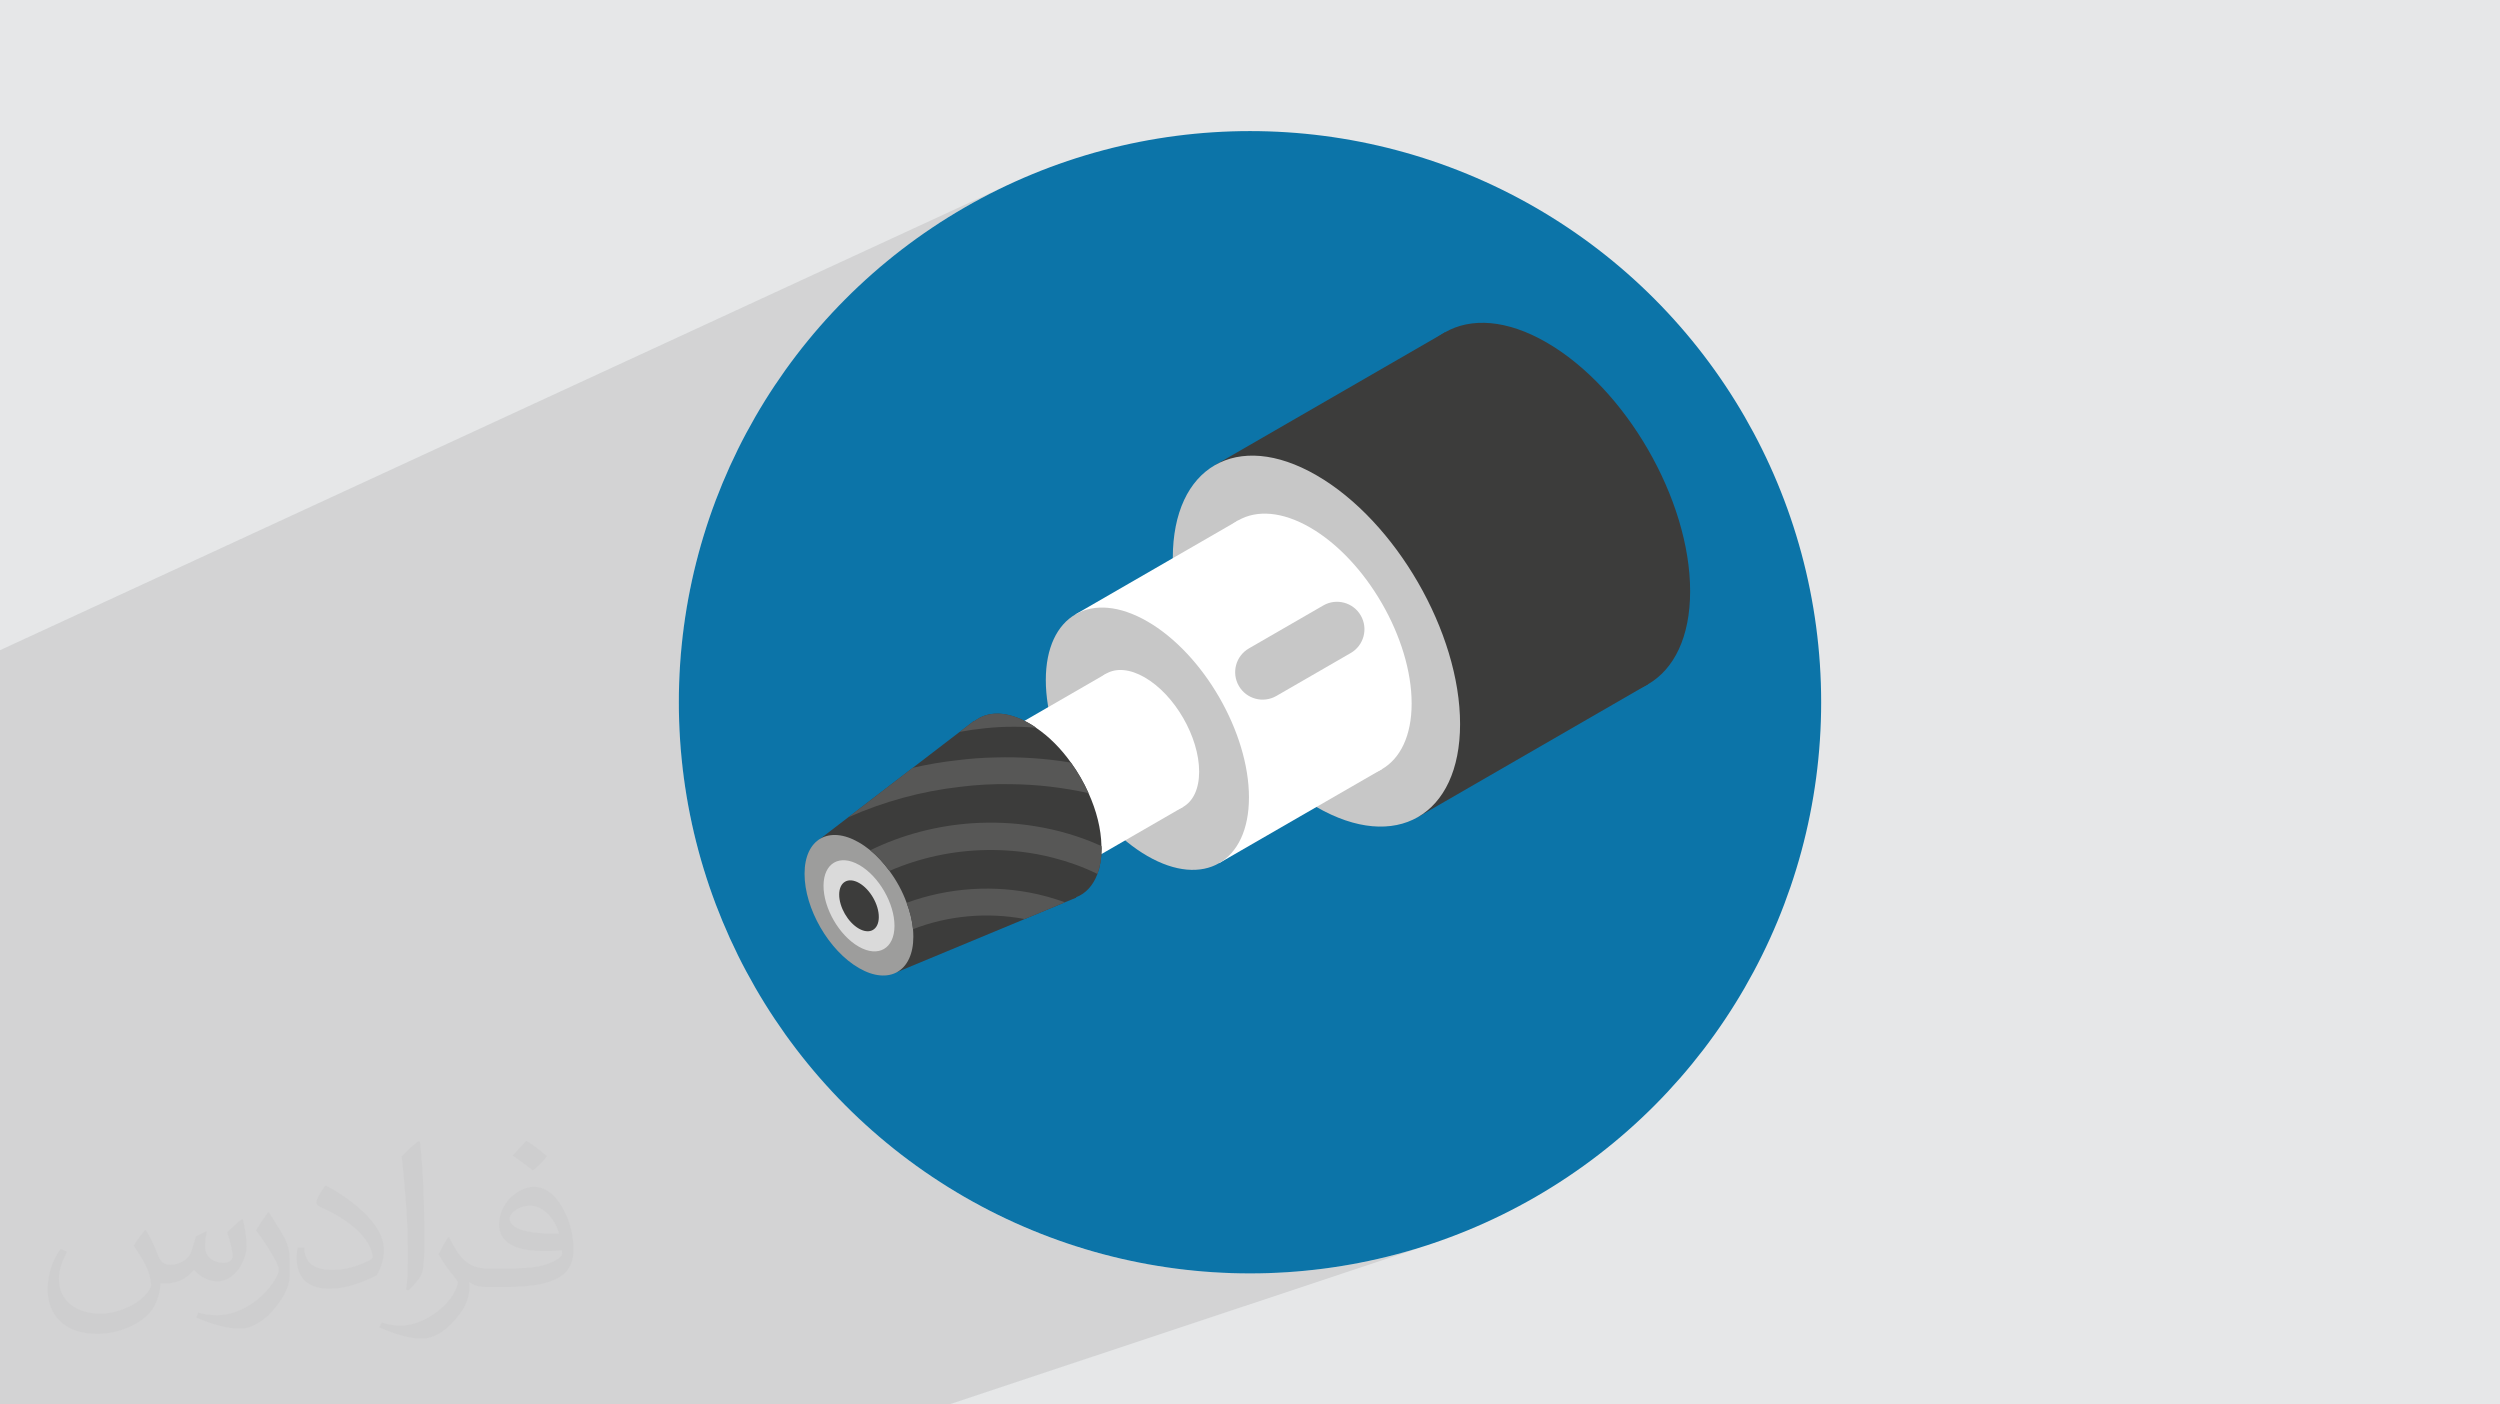
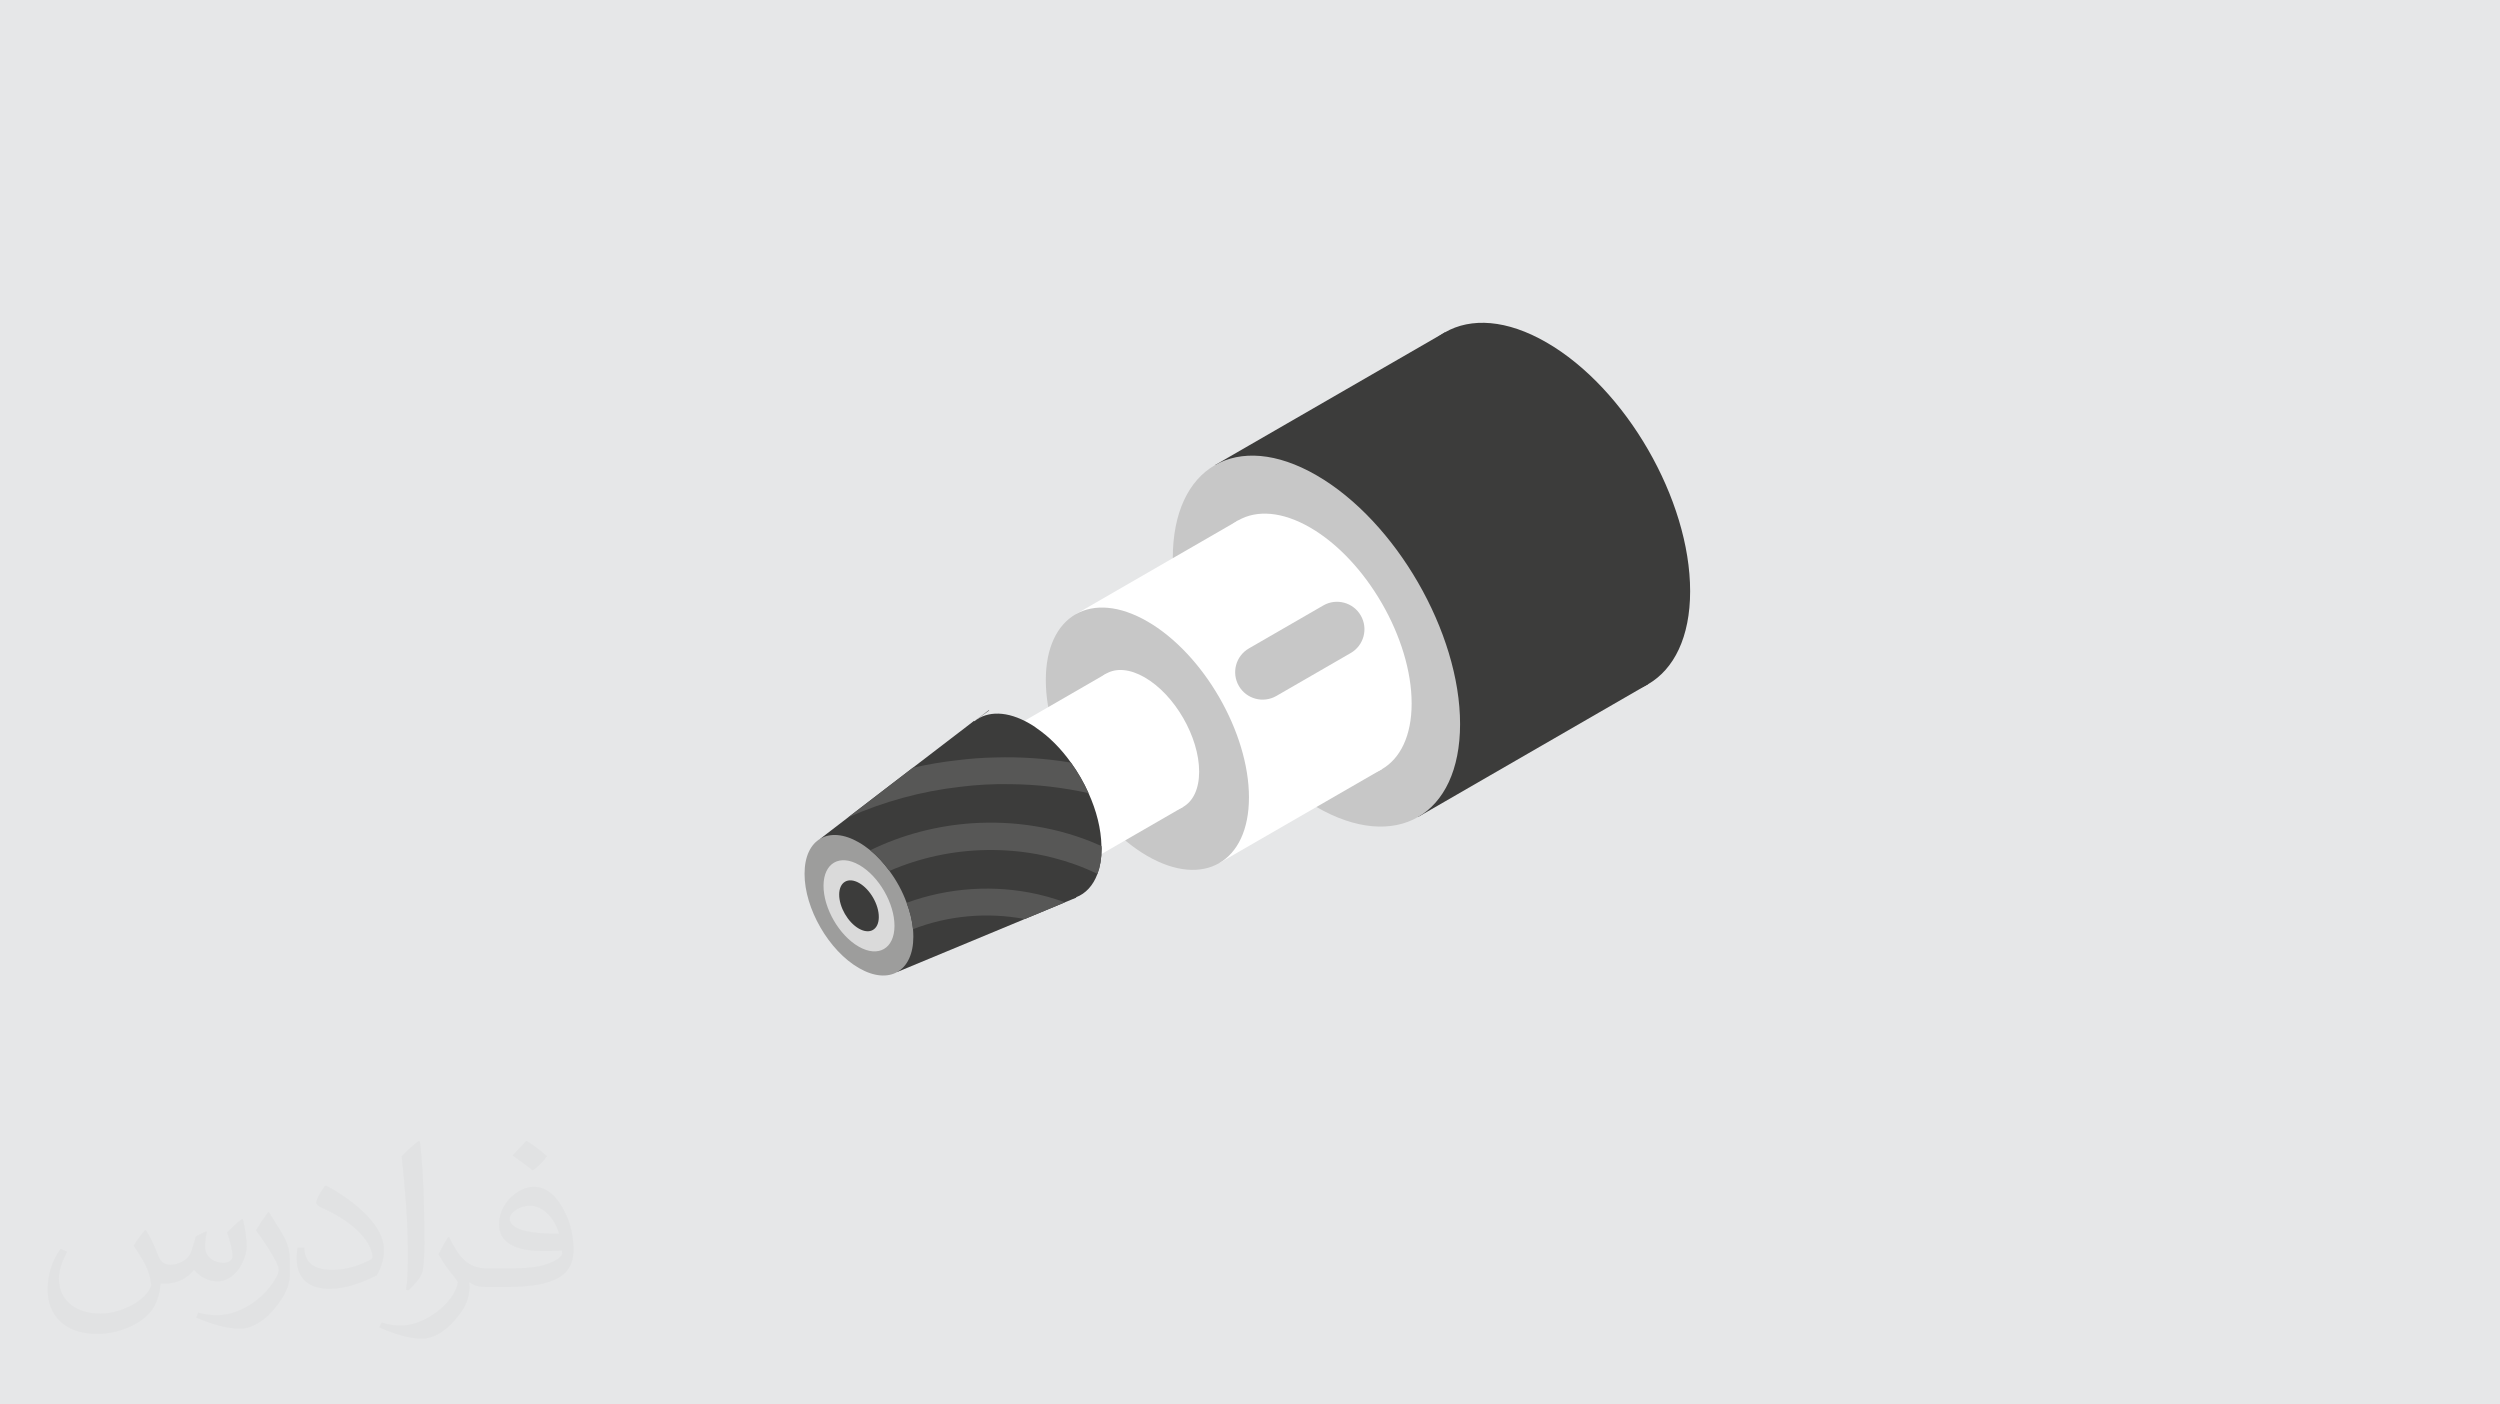
<svg xmlns="http://www.w3.org/2000/svg" xml:space="preserve" width="94.192mm" height="52.917mm" version="1.1" style="shape-rendering:geometricPrecision; text-rendering:geometricPrecision; image-rendering:optimizeQuality; fill-rule:evenodd; clip-rule:evenodd" viewBox="0 0 9404.92 5283.66">
  <defs>
    <style type="text/css">
   
    .fil3 {fill:#0C74A8}
    .fil0 {fill:#E6E7E8}
    .fil5 {fill:#393938;fill-rule:nonzero}
    .fil4 {fill:#3C3C3B;fill-rule:nonzero}
    .fil9 {fill:#575756;fill-rule:nonzero}
    .fil8 {fill:#9D9D9C;fill-rule:nonzero}
    .fil6 {fill:#C7C7C7;fill-rule:nonzero}
    .fil10 {fill:#DADADA;fill-rule:nonzero}
    .fil7 {fill:white;fill-rule:nonzero}
    .fil2 {fill:#373435;fill-opacity:0.031}
    .fil1 {fill:#2B2A29;fill-opacity:0.102}
   
  </style>
  </defs>
  <g id="Layer_x0020_1">
    <polygon class="fil0" points="-0,0 9404.92,0 9404.92,5283.66 -0,5283.66 " />
-     <polygon class="fil1" points="3569.81,5283.66 -0,5283.66 -0,2446.03 3770.92,705.03 3678.27,752.48 3588.29,804.21 3501.11,860.11 3416.87,920.02 3335.7,983.8 3257.74,1051.34 3183.11,1122.48 3111.97,1197.11 3044.43,1275.07 2980.65,1356.24 2920.74,1440.48 2864.84,1527.66 2813.11,1617.64 2765.66,1710.29 2722.63,1805.47 2684.16,1903.04 2650.38,2002.88 2621.42,2104.84 2597.43,2208.8 2578.54,2314.61 2564.87,2422.14 2556.57,2531.26 2553.77,2641.83 2556.57,2752.4 2564.87,2861.52 2578.54,2969.06 2597.43,3074.86 2621.42,3178.82 2650.38,3280.78 2684.16,3380.62 2722.63,3478.19 2765.66,3573.37 2813.11,3666.02 2864.84,3756 2920.74,3843.18 2980.65,3927.42 3044.43,4008.59 3111.97,4086.55 3183.11,4161.18 3257.74,4232.32 3335.7,4299.86 3416.87,4363.64 3501.11,4423.55 3588.29,4479.45 3678.27,4531.18 3770.92,4578.63 3866.1,4621.66 3963.67,4660.13 4063.51,4693.91 4165.47,4722.87 4269.43,4746.86 4375.24,4765.75 4482.77,4779.42 4591.89,4787.72 4702.46,4790.52 4813.03,4787.72 4922.15,4779.42 5029.69,4765.75 5135.5,4746.86 5239.45,4722.87 5341.41,4693.91 " />
    <path class="fil2" d="M548.54 4627.69c17.95,27.21 29.6,53.36 40.96,82.43 8.45,16.91 12.93,48.09 52.57,48.09 11.61,0 28.28,-3.42 43.06,-11.61 16.63,-8.73 29.32,-21.94 35.94,-42l15.85 -53.36 38.57 -19.02 2.64 2.64c-5.27,20.09 -6.59,39.36 -6.59,54.43 0,44.63 38.57,61.56 69.22,61.56 17.95,0 34.09,-8.73 34.09,-25.11 0,-21.13 -8.98,-57.06 -20.62,-89.29 17.95,-17.95 35.94,-35.94 56.53,-50.47l3.17 1.6c8.98,38.04 14,75.56 14,100.66 0,24.57 -10.83,51.79 -19.81,69.49 -18.49,34.87 -51.25,62.62 -90.87,62.62 -30.1,0 -63.65,-15.07 -86.66,-43.06l-1.32 0c-21.66,26.96 -55.22,51.25 -108.86,51.25l-16.63 0c-2.64,35.41 -10.29,60.49 -21.94,82.95 -31.95,62.34 -126.81,106.47 -216.1,106.47 -124.17,0 -186.51,-71.59 -186.51,-166.96 0,-58.91 19.27,-113.6 48.88,-152.42l24.29 10.04c-18.49,35.41 -30.91,68.68 -30.91,101.45 0,89.29 72.66,131.83 156.4,131.83 77.68,0 173.83,-49.41 191.28,-106.72 -6.59,-62.62 -30.1,-91.93 -66.04,-148.99 10.83,-19.02 24.83,-38.04 42.28,-58.38l3.17 0 0 0 0 0 -0.02 -0.09zm1432.13 -336.04c26.15,16.39 51.79,35.66 76.87,57.85 -14,19.81 -31.45,37.79 -53.11,53.64 -25.11,-20.34 -50.19,-37.79 -75.84,-56.27 17.42,-19.55 34.62,-38.29 52.04,-55.22l0 0 0 0 0 0 0 0 0 0 0.03 0zm13.47 244.11c-42.28,0 -76.87,27.75 -76.87,48.34 0,44.13 84.53,57.85 185.72,57.31 -12.68,-51.79 -57.06,-105.68 -108.86,-105.68l0.01 0.03zm-94.86 236.19c54.96,0 103.04,-1.6 139.74,-10.83 40.96,-10.29 75.56,-30.91 75.56,-45.17 0,-3.7 0,-8.19 -1.32,-11.89 -22.98,2.11 -49.41,2.11 -72.38,2.11 -74.49,0 -131.55,-16.91 -154.02,-58.66 -5.55,-11.61 -9.51,-24.57 -9.51,-39.36 0,-40.43 17.42,-79.79 48.09,-107 25.61,-22.45 53.89,-36.44 82.67,-36.44 52.04,0 93.51,41.75 122.57,107.54 15.85,35.94 26.68,77.4 26.68,129.72 0,34.87 -9.51,64.19 -31.17,85.85 -40.43,39.11 -114.92,53.89 -229.04,53.89l-51.79 0 0 0 -13.47 0c-28.28,0 -48.62,-5.02 -64.72,-17.42l-2.64 0c0.79,6.59 1.32,12.93 1.32,19.02 0,25.61 -8.45,58.38 -25.61,84.53 -50.72,75.3 -105.68,108.04 -153.24,108.04 -48.09,0 -107,-18.49 -160.11,-42.54l9.51 -18.49c17.17,7.13 40.96,11.89 73.7,11.89 85.85,0 198.66,-82.43 212.66,-163 -3.17,-6.59 -8.98,-15.32 -17.17,-24.57 -25.11,-29.85 -40.96,-54.68 -55.75,-80.83 12.68,-25.11 24.29,-45.17 35.13,-63.4l4.49 -0.53c36.72,74.77 69.99,117.55 144.23,117.55l11.61 0 0 0 53.89 0 0 0 0 0 0 0 0 0 0 0 0.09 0.01zm-371.98 79c6.34,-34.34 6.87,-72.91 6.87,-108.86l0 -53.36c0,-99.6 -12.68,-244.36 -22.98,-338.68 17.95,-19.27 43.06,-42 62.87,-57.31l5.81 1.6c13.47,118.62 16.63,256 16.63,383.06 0,33.3 -1.32,65.79 -4.49,89.55 -1.85,30.1 -19.27,52.83 -56.53,87.7l-8.19 -3.7zm-382.8 -157.19c1.85,46.77 24.83,83.49 105.15,83.49 49.93,0 92.19,-12.93 138.96,-35.13 8.45,-3.7 12.93,-8.73 12.93,-12.93 0,-29.32 -22.45,-68.15 -60.23,-103.55 -36.72,-33.3 -85.34,-62.62 -130.76,-82.18 -15.6,-6.59 -20.62,-13.47 -20.62,-20.09 0,-13.47 17.95,-41.75 32.77,-62.09l5.02 -0.53c52.04,27.21 110.17,67.64 153.24,112.53 39.11,41.47 63.4,83.49 63.4,129.19 0,33.81 -10.29,65.51 -26.96,95.11 -57.06,28.79 -117.83,50.72 -178.06,50.72 -73.17,0 -123.1,-34.34 -123.1,-114.92 0,-8.73 0,-22.19 3.17,-39.64l25.11 0 0 0 0 0 0 0 0 0 0 0 -0.02 0zm-132.37 -132.9l45.45 73.45c16.63,27.21 32.23,56.81 32.23,103.55l0 59.7c0,48.34 -30.91,100.13 -80.83,151.38 -39.11,34.62 -73.7,49.41 -105.68,49.41 -47.55,0 -101.98,-14.79 -164.85,-41.75l7.13 -18.49c19.81,5.27 42.79,9.77 71.06,9.77 90.36,-0.53 182.8,-66.57 225.08,-147.15 5.02,-9.26 6.87,-17.95 6.87,-24.04 0,-9.26 -5.02,-19.55 -8.98,-28.79 -22.98,-43.31 -48.62,-82.95 -76.87,-119.68 14.79,-23.25 29.6,-45.7 45.7,-67.9l3.7 0.53 0 0 0 0 0 0 0 0 0 0 -0.02 0.01z" />
-     <circle class="fil3" cx="4702.46" cy="2641.83" r="2148.69" />
    <g id="_1568358454768">
-       <polygon class="fil4" points="5857.08,2120.2 5777.84,2074.45 5793.09,2048.04 5872.33,2093.85 " />
      <polygon class="fil5" points="5805.18,2057.61 5792,2049.99 5793.09,2048.04 5807.43,2056.34 " />
      <polygon class="fil4" points="5435.76,1250.3 6199.96,2573.95 5334.51,3073.64 4570.25,1749.98 " />
      <path class="fil4" d="M5277.48 1600.2c0,-344.67 241.95,-484.32 540.37,-312.03 298.49,172.3 540.43,591.35 540.38,935.95 0,344.64 -241.95,484.32 -540.38,312.02 -298.47,-172.3 -540.37,-591.35 -540.37,-935.94z" />
      <path class="fil6" d="M4411.99 2099.81c0,-344.59 241.93,-484.25 540.42,-311.95 298.43,172.3 540.36,591.35 540.36,935.94 0,344.65 -241.93,484.32 -540.42,312.03 -298.43,-172.3 -540.36,-591.35 -540.36,-936.02z" />
      <polygon class="fil7" points="4658.2,1957.72 5198.63,2893.67 4586.61,3246.97 4046.23,2311.03 " />
      <path class="fil7" d="M4546.29 2205.08c0,-243.71 171.07,-342.45 382.16,-220.65 211.02,121.85 382.09,418.14 382.09,661.85 0,243.66 -171.07,342.47 -382.09,220.61 -211.09,-121.86 -382.16,-418.14 -382.16,-661.81z" />
      <path class="fil6" d="M3934.3 2558.41c0,-243.66 171.09,-342.46 382.11,-220.6 211.02,121.8 382.09,418.14 382.16,661.8 0,243.72 -171.14,342.45 -382.16,220.66 -211.02,-121.86 -382.11,-418.21 -382.11,-661.86z" />
      <polygon class="fil7" points="4161.74,2534.06 4451.27,3035.39 4017.62,3285.77 3728.11,2784.43 " />
      <path class="fil7" d="M4101.78 2666.53c0,-130.51 91.68,-183.4 204.7,-118.13 113.06,65.26 204.67,223.95 204.67,354.53 0,130.52 -91.61,183.39 -204.67,118.13 -113.02,-65.25 -204.7,-223.95 -204.7,-354.53z" />
      <path class="fil8" d="M3668.16 2916.9c0,-130.53 91.66,-183.4 204.67,-118.13 113.09,65.24 204.68,223.95 204.68,354.53 0,130.51 -91.59,183.39 -204.68,118.13 -113.01,-65.26 -204.67,-223.95 -204.67,-354.53z" />
      <path class="fil4" d="M3872.83 2721.8c8.67,4.93 16.84,10.06 24.88,15.91l0.26 0.43c48.79,33.01 93.25,77.82 130.82,130.7 25.84,35.74 48.31,74.61 66.28,114.91 29.71,65.57 47.39,134.56 48.55,199.14l0.56 8.96c0,37.33 -5.55,69.06 -15.67,95.88 -16.17,43.67 -44.17,73.86 -80.39,87.76 -20.73,8.49 -44.52,11.72 -69.71,9.41 -23.18,-1.79 -48.67,-8.61 -74.29,-20.63l-0.67 -0.17c-10.18,-4.65 -20.25,-9.9 -30.55,-15.63 -59.47,-34.39 -113.93,-87.4 -158.64,-150.71 -22.2,-31.39 -42.32,-65.24 -58.72,-100.62 -21.17,-44.82 -36.84,-91.12 -45.26,-136.92 -5.92,-27.45 -8.48,-55.13 -8.72,-81.79 -0.19,-6.28 -0.07,-12.21 0.9,-18.55 1.59,-44.64 12.69,-81.9 30.61,-110.32 9.1,-14.57 20.15,-26.78 32.64,-36.35 49.4,-39.52 123.99,-39.52 207.12,8.61z" />
      <polygon class="fil4" points="3664.73,2711.48 4048.84,3376.83 4006.09,3394.51 3854.83,3457.4 3376.13,3656.27 3086.55,3154.75 3190.71,3074.86 3433.77,2888.48 3609.83,2753.63 3610.27,2753.39 " />
      <path class="fil8" d="M3231.15 3169.16c14.77,8.35 28.67,18.35 42.71,29.51 26.35,21.48 50.55,48.26 72.21,77.71 26.84,36.34 49.4,77.5 64.64,119.97 12.57,32.93 20.92,66.54 24.03,99.1 0.8,9.46 1.11,19.15 1.23,28.42 0.12,130.4 -91.61,183.34 -204.44,118.03 -113.32,-65.02 -205.11,-224.08 -204.81,-354.72 -0.12,-130.39 91.61,-183.33 204.43,-118.01z" />
      <path class="fil9" d="M3273.85 3198.67c119.41,-58.48 249.63,-92.27 381.68,-101.54 79.7,-5.25 159.66,-1.9 238.21,11.03 86,13.78 170.22,38.55 249.87,74.72l0.56 8.96c0,37.33 -5.55,69.06 -15.67,95.88 -52.89,-25.98 -108.82,-46.11 -166.14,-60.75 -80.81,-20.92 -164.31,-30.38 -248.11,-29.23 -126.67,1.55 -253.22,28.55 -368.19,78.63 -21.66,-29.46 -45.86,-56.23 -72.21,-77.71z" />
      <path class="fil9" d="M3433.77 2888.48c55.5,-12.81 111.67,-22.51 168.68,-28.61 46.66,-5.97 94.12,-9.52 141.99,-10.35 94.54,-2.76 190.3,3.71 284.35,19.32 25.84,35.74 48.31,74.61 66.28,114.91 -96.17,-21.34 -194.25,-32.87 -292.62,-33.72 -64.28,-1.35 -128.71,2.06 -192.18,10.18 -144.79,16.58 -286.6,55.38 -419.56,114.66l243.06 -186.39z" />
      <path class="fil9" d="M3410.71 3396.35c157.24,-57.57 330.51,-69.11 493.41,-32.09 25.43,5.67 49.82,12.57 74.29,20.63 9.2,2.86 18.66,6.08 27.68,9.63l-151.25 62.88c-139.9,-26.4 -287.37,-13.49 -420.09,38.05 -3.12,-32.56 -11.46,-66.17 -24.03,-99.1z" />
-       <path class="fil9" d="M3665.71 2713.19c49.4,-39.52 123.99,-39.52 207.12,8.61 8.67,4.93 16.84,10.06 24.88,15.91 -71.78,-6.27 -144.24,-4.68 -215.03,4.75 -16.66,1.48 -33.25,4.03 -49.6,7.09 -7.62,0.92 -14.94,2.25 -22.8,3.84l54.46 -41.91 0.98 1.71z" />
+       <path class="fil9" d="M3665.71 2713.19l54.46 -41.91 0.98 1.71z" />
      <path class="fil10" d="M3098.08 3331.52c0.42,-84.84 60.57,-119.55 134.3,-77.52 73.74,42.03 133.09,144.84 132.66,229.74 -0.49,84.84 -60.63,119.55 -134.37,77.52 -73.67,-42.03 -133.07,-144.86 -132.59,-229.74z" />
      <path class="fil6" d="M4978.1 2277.73c49.39,-28.55 112.58,-11.58 141.12,37.81 28.48,49.41 11.59,112.53 -37.8,141.07l-279.84 161.57c-49.4,28.48 -112.58,11.58 -141.07,-37.81 -28.55,-49.41 -11.59,-112.6 37.82,-141.08l279.77 -161.56z" />
      <path class="fil4" d="M3157 3365.13c0.24,-47.41 33.85,-66.79 75.02,-43.31 41.16,23.48 74.34,80.93 74.03,128.32 -0.24,47.39 -33.78,66.79 -74.95,43.31 -41.17,-23.48 -74.36,-80.93 -74.1,-128.32z" />
    </g>
  </g>
</svg>